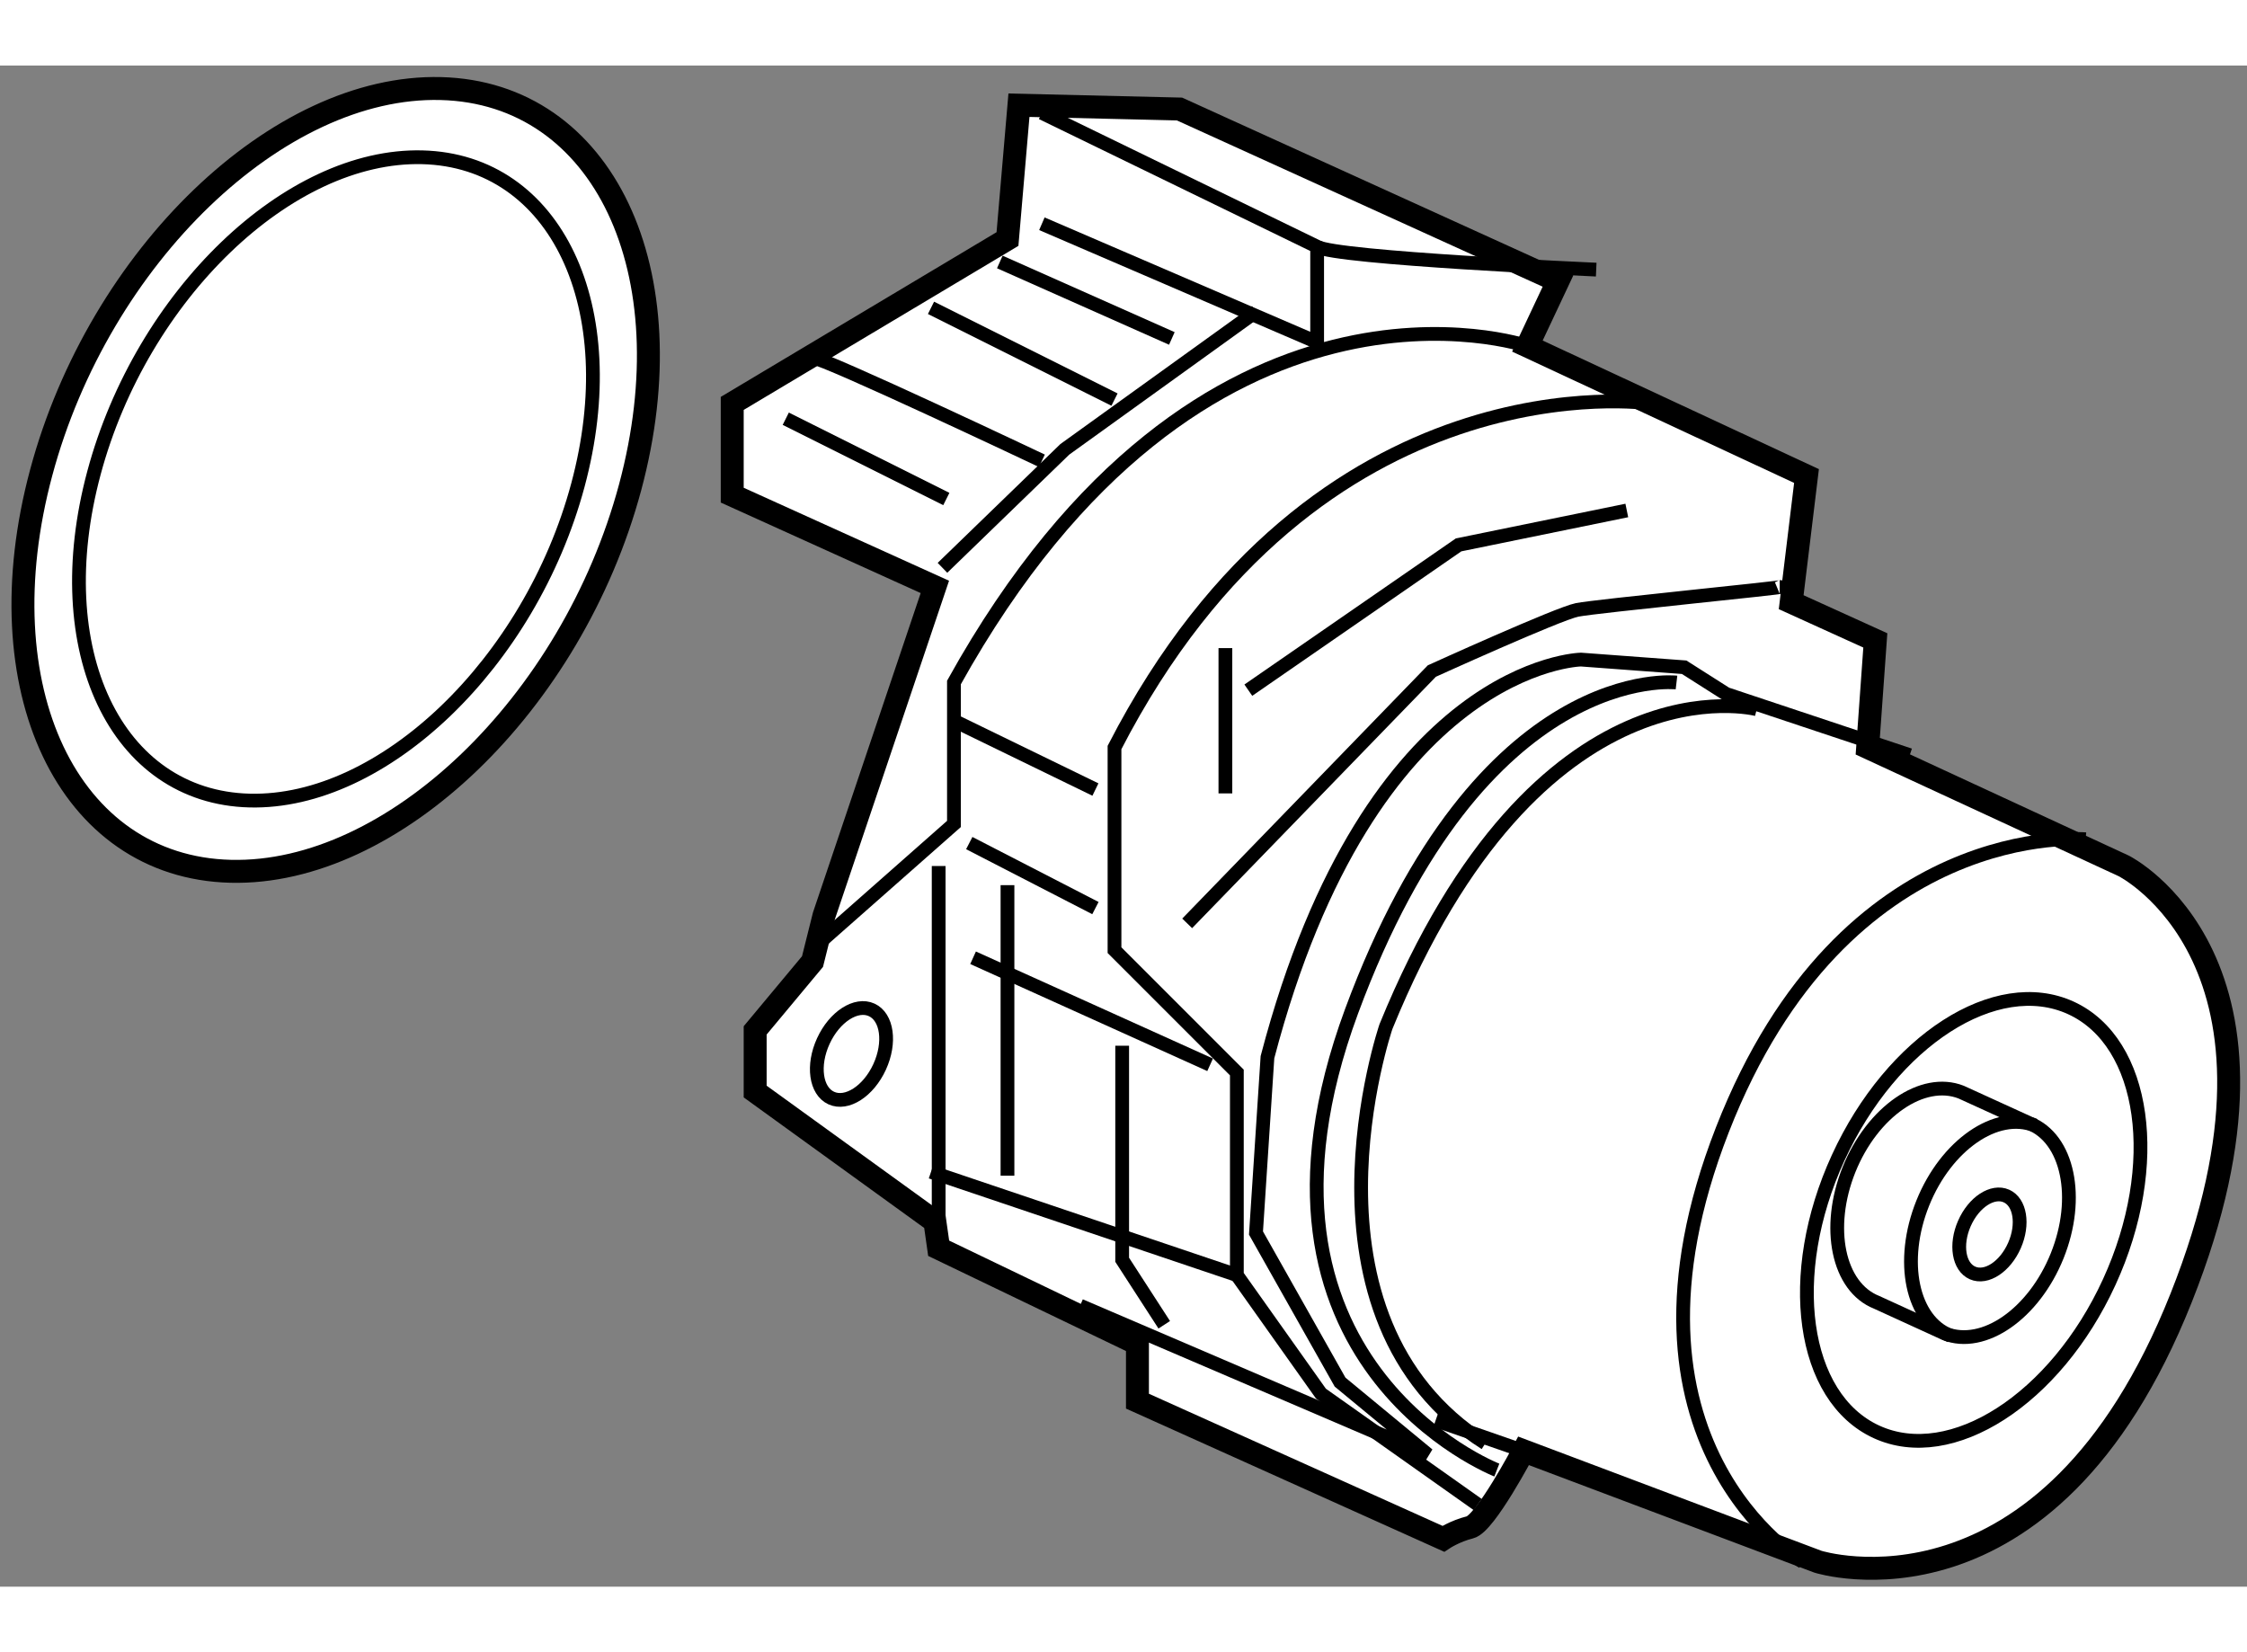
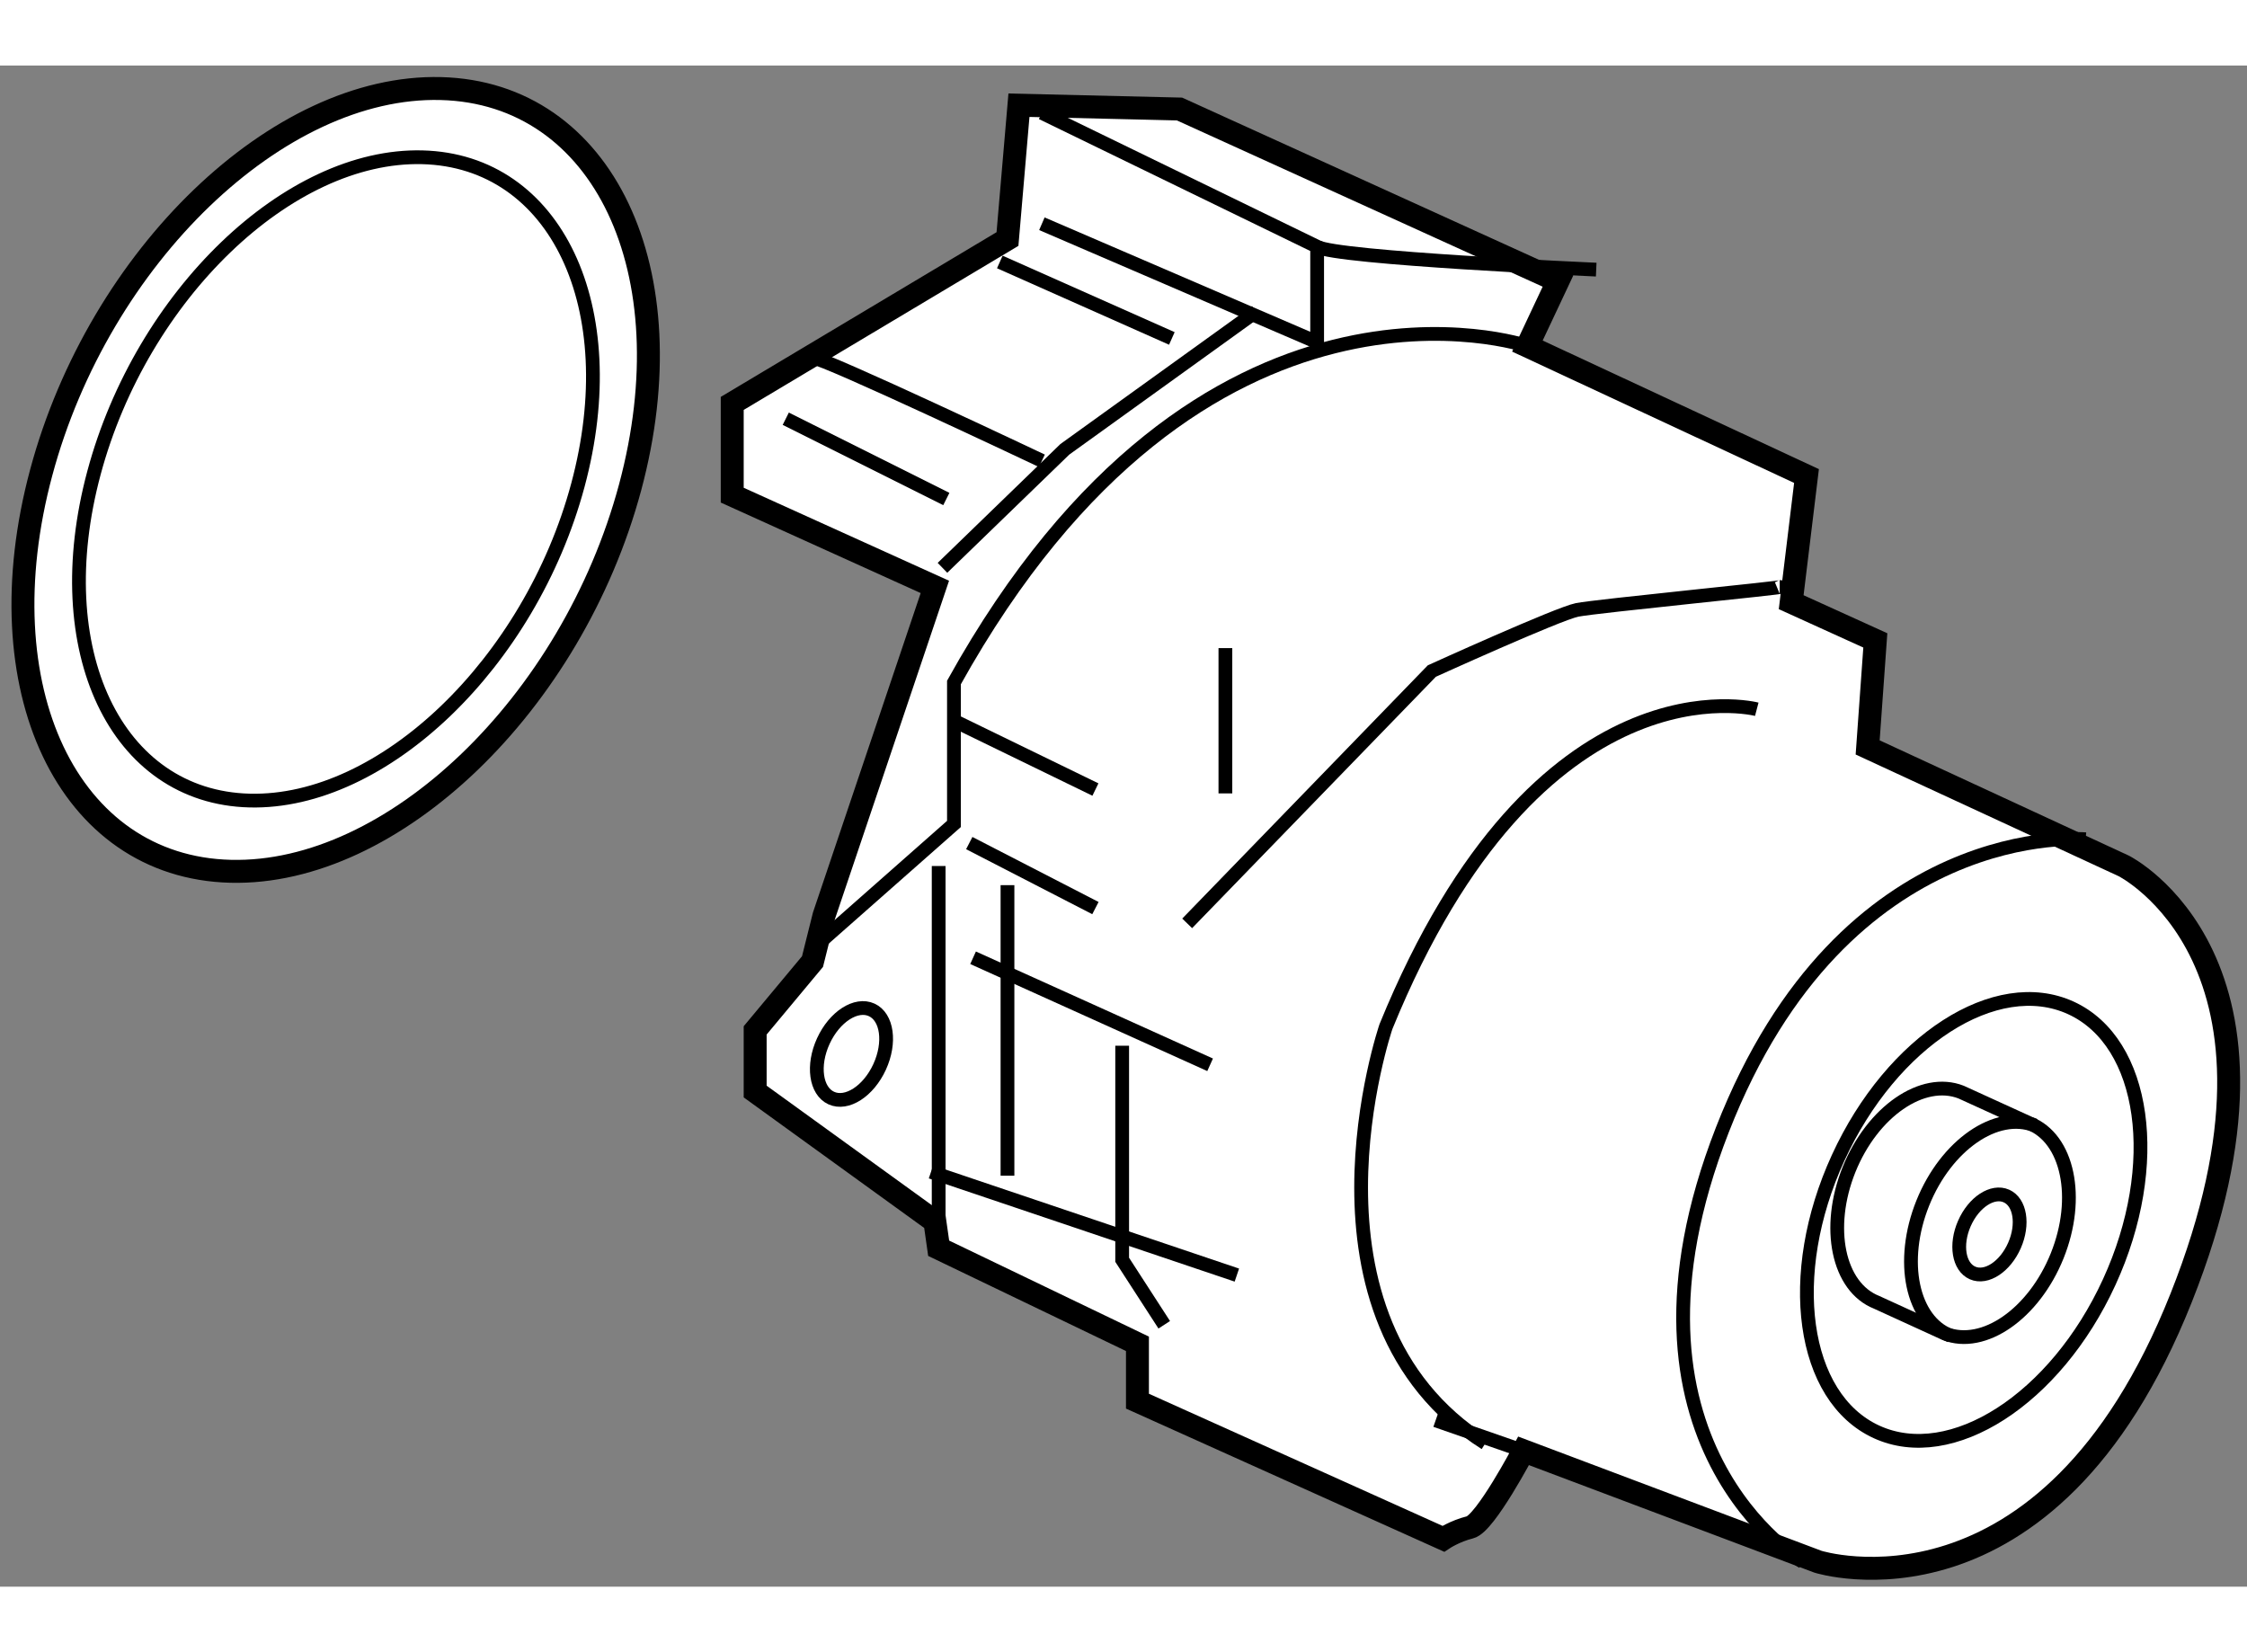
<svg xmlns="http://www.w3.org/2000/svg" version="1.1" x="0px" y="0px" width="244.8px" height="180px" viewBox="185.256 40.616 48.98 33.158" enable-background="new 0 0 244.8 180" xml:space="preserve">
  <rect x="185.256" y="40.616" width="48.98" height="33.158" fill="#808080" stroke="none" />
  <g>
    <path fill="#FFFFFF" stroke="#000000" stroke-width="0.5" d="M207.217,44.398l-6,3.583v2l4.417,2l-2.417,7.167l-0.25,1l-1.25,1.5    v1.333l3.917,2.833l0.083,0.583l4.333,2.083v1.25l6.667,3c0,0,0.25-0.167,0.583-0.25c0.334-0.083,1.167-1.667,1.167-1.667    l6.417,2.417c0,0,5,1.583,7.916-5.75c2.917-7.333-1.25-9.417-1.25-9.417l-5.583-2.583l0.167-2.333l-1.834-0.833l0.334-2.75    l-6.084-2.833l0.667-1.417l-8.25-3.75l-3.5-0.083L207.217,44.398z" />
    <path fill="none" stroke="#000000" stroke-width="0.3" d="M227.653,68.257c0.841,0.329,1.935-0.429,2.445-1.695    c0.509-1.265,0.236-2.558-0.604-2.889l-1.488-0.679c-0.841-0.331-1.937,0.426-2.446,1.69c-0.508,1.266-0.238,2.56,0.604,2.892    L227.653,68.257z" />
    <path fill="none" stroke="#000000" stroke-width="0.3" d="M229.613,63.72c-0.84-0.329-1.937,0.429-2.445,1.694    s-0.239,2.561,0.604,2.89" />
    <ellipse transform="matrix(-0.402 0.916 -0.916 -0.402 381.011 -116.807)" fill="none" stroke="#000000" stroke-width="0.3" cx="228.649" cy="66.018" rx="0.916" ry="0.596" />
    <path fill="none" stroke="#000000" stroke-width="0.3" d="M218.55,46.732c0,0-7.083-2.417-12.5,7.333v3.083l-2.833,2.5" />
    <line fill="none" stroke="#000000" stroke-width="0.3" x1="202.384" y1="48.315" x2="205.884" y2="50.065" />
    <polyline fill="none" stroke="#000000" stroke-width="0.3" points="205.8,51.565 208.467,48.982 212.634,45.982   " />
    <polyline fill="none" stroke="#000000" stroke-width="0.3" points="207.967,44.065 213.967,46.648 213.967,44.565 207.967,41.648       " />
    <path fill="none" stroke="#000000" stroke-width="0.3" d="M213.967,44.565c0.417,0.25,6.083,0.5,6.083,0.5" />
    <path fill="none" stroke="#000000" stroke-width="0.3" d="M202.967,46.982c0.25,0,5,2.25,5,2.25" />
-     <line fill="none" stroke="#000000" stroke-width="0.3" x1="205.55" y1="45.898" x2="209.55" y2="47.898" />
    <line fill="none" stroke="#000000" stroke-width="0.3" x1="207.05" y1="44.898" x2="210.8" y2="46.565" />
-     <path fill="none" stroke="#000000" stroke-width="0.3" d="M221.217,47.982c0,0-7.25-1.083-11.667,7.5v4.417l2.667,2.667v4.417    l1.833,2.583l3.417,2.417" />
    <line fill="none" stroke="#000000" stroke-width="0.3" x1="205.717" y1="58.065" x2="205.717" y2="65.815" />
    <line fill="none" stroke="#000000" stroke-width="0.3" x1="206.384" y1="57.565" x2="209.134" y2="58.982" />
    <line fill="none" stroke="#000000" stroke-width="0.3" x1="206.467" y1="60.065" x2="211.634" y2="62.398" />
    <line fill="none" stroke="#000000" stroke-width="0.3" x1="205.55" y1="64.732" x2="212.217" y2="66.982" />
    <line fill="none" stroke="#000000" stroke-width="0.3" x1="207.217" y1="58.482" x2="207.217" y2="64.815" />
    <polyline fill="none" stroke="#000000" stroke-width="0.3" points="209.717,61.982 209.717,66.648 210.634,68.065   " />
    <line fill="none" stroke="#000000" stroke-width="0.3" x1="206.05" y1="54.898" x2="209.134" y2="56.398" />
-     <path fill="none" stroke="#000000" stroke-width="0.3" d="M226.884,55.648l-4-1.333l-0.917-0.583l-2.25-0.167    c0,0-4.583,0.084-6.833,8.667l-0.25,3.833l1.833,3.25l1.917,1.583l-7.584-3.25" />
    <line fill="none" stroke="#000000" stroke-width="0.3" x1="218.467" y1="70.815" x2="216.55" y2="70.148" />
    <path fill="none" stroke="#000000" stroke-width="0.3" d="M223.55,54.648c0,0-4.75-1.25-8.083,6.917c0,0-2.166,6.333,2.167,9.083" />
-     <path fill="none" stroke="#000000" stroke-width="0.3" d="M221.8,54.065c0,0-4.25-0.5-7.083,7.167s3.167,10,3.167,10" />
    <path fill="none" stroke="#000000" stroke-width="0.3" d="M211.134,59.315l5.333-5.5c0,0,2.751-1.25,3.167-1.333    s4.666-0.5,4.416-0.5" />
-     <polyline fill="none" stroke="#000000" stroke-width="0.3" points="212.467,54.232 217.05,51.065 220.717,50.315   " />
    <line fill="none" stroke="#000000" stroke-width="0.3" x1="211.967" y1="53.315" x2="211.967" y2="56.482" />
    <path fill="none" stroke="#000000" stroke-width="0.3" d="M230.717,57.482c0,0-5.25-0.5-7.917,6.333    c-2.666,6.833,1.75,9.417,1.75,9.417" />
    <ellipse transform="matrix(0.909 0.417 -0.417 0.909 48.127 -89.149)" fill="none" stroke="#000000" stroke-width="0.3" cx="228.324" cy="65.695" rx="3.25" ry="5.083" />
    <ellipse transform="matrix(0.909 0.417 -0.417 0.909 44.458 -79.31)" fill="none" stroke="#000000" stroke-width="0.3" cx="203.816" cy="62.135" rx="0.675" ry="1.057" />
  </g>
  <g>
    <path fill="#FFFFFF" stroke="#000000" stroke-width="0.5" d="M198.991,49.812c-1.268,4.712-5.166,8.458-8.71,8.368    c-3.545-0.09-5.392-3.983-4.126-8.694c1.266-4.712,5.165-8.459,8.71-8.368C198.409,41.208,200.257,45.099,198.991,49.812z" />
    <path fill="none" stroke="#000000" stroke-width="0.3" d="M197.853,49.762c-1.041,3.871-4.244,6.95-7.157,6.876    c-2.913-0.073-4.431-3.272-3.391-7.145s4.245-6.951,7.157-6.877C197.376,42.69,198.893,45.889,197.853,49.762z" />
  </g>
</svg>